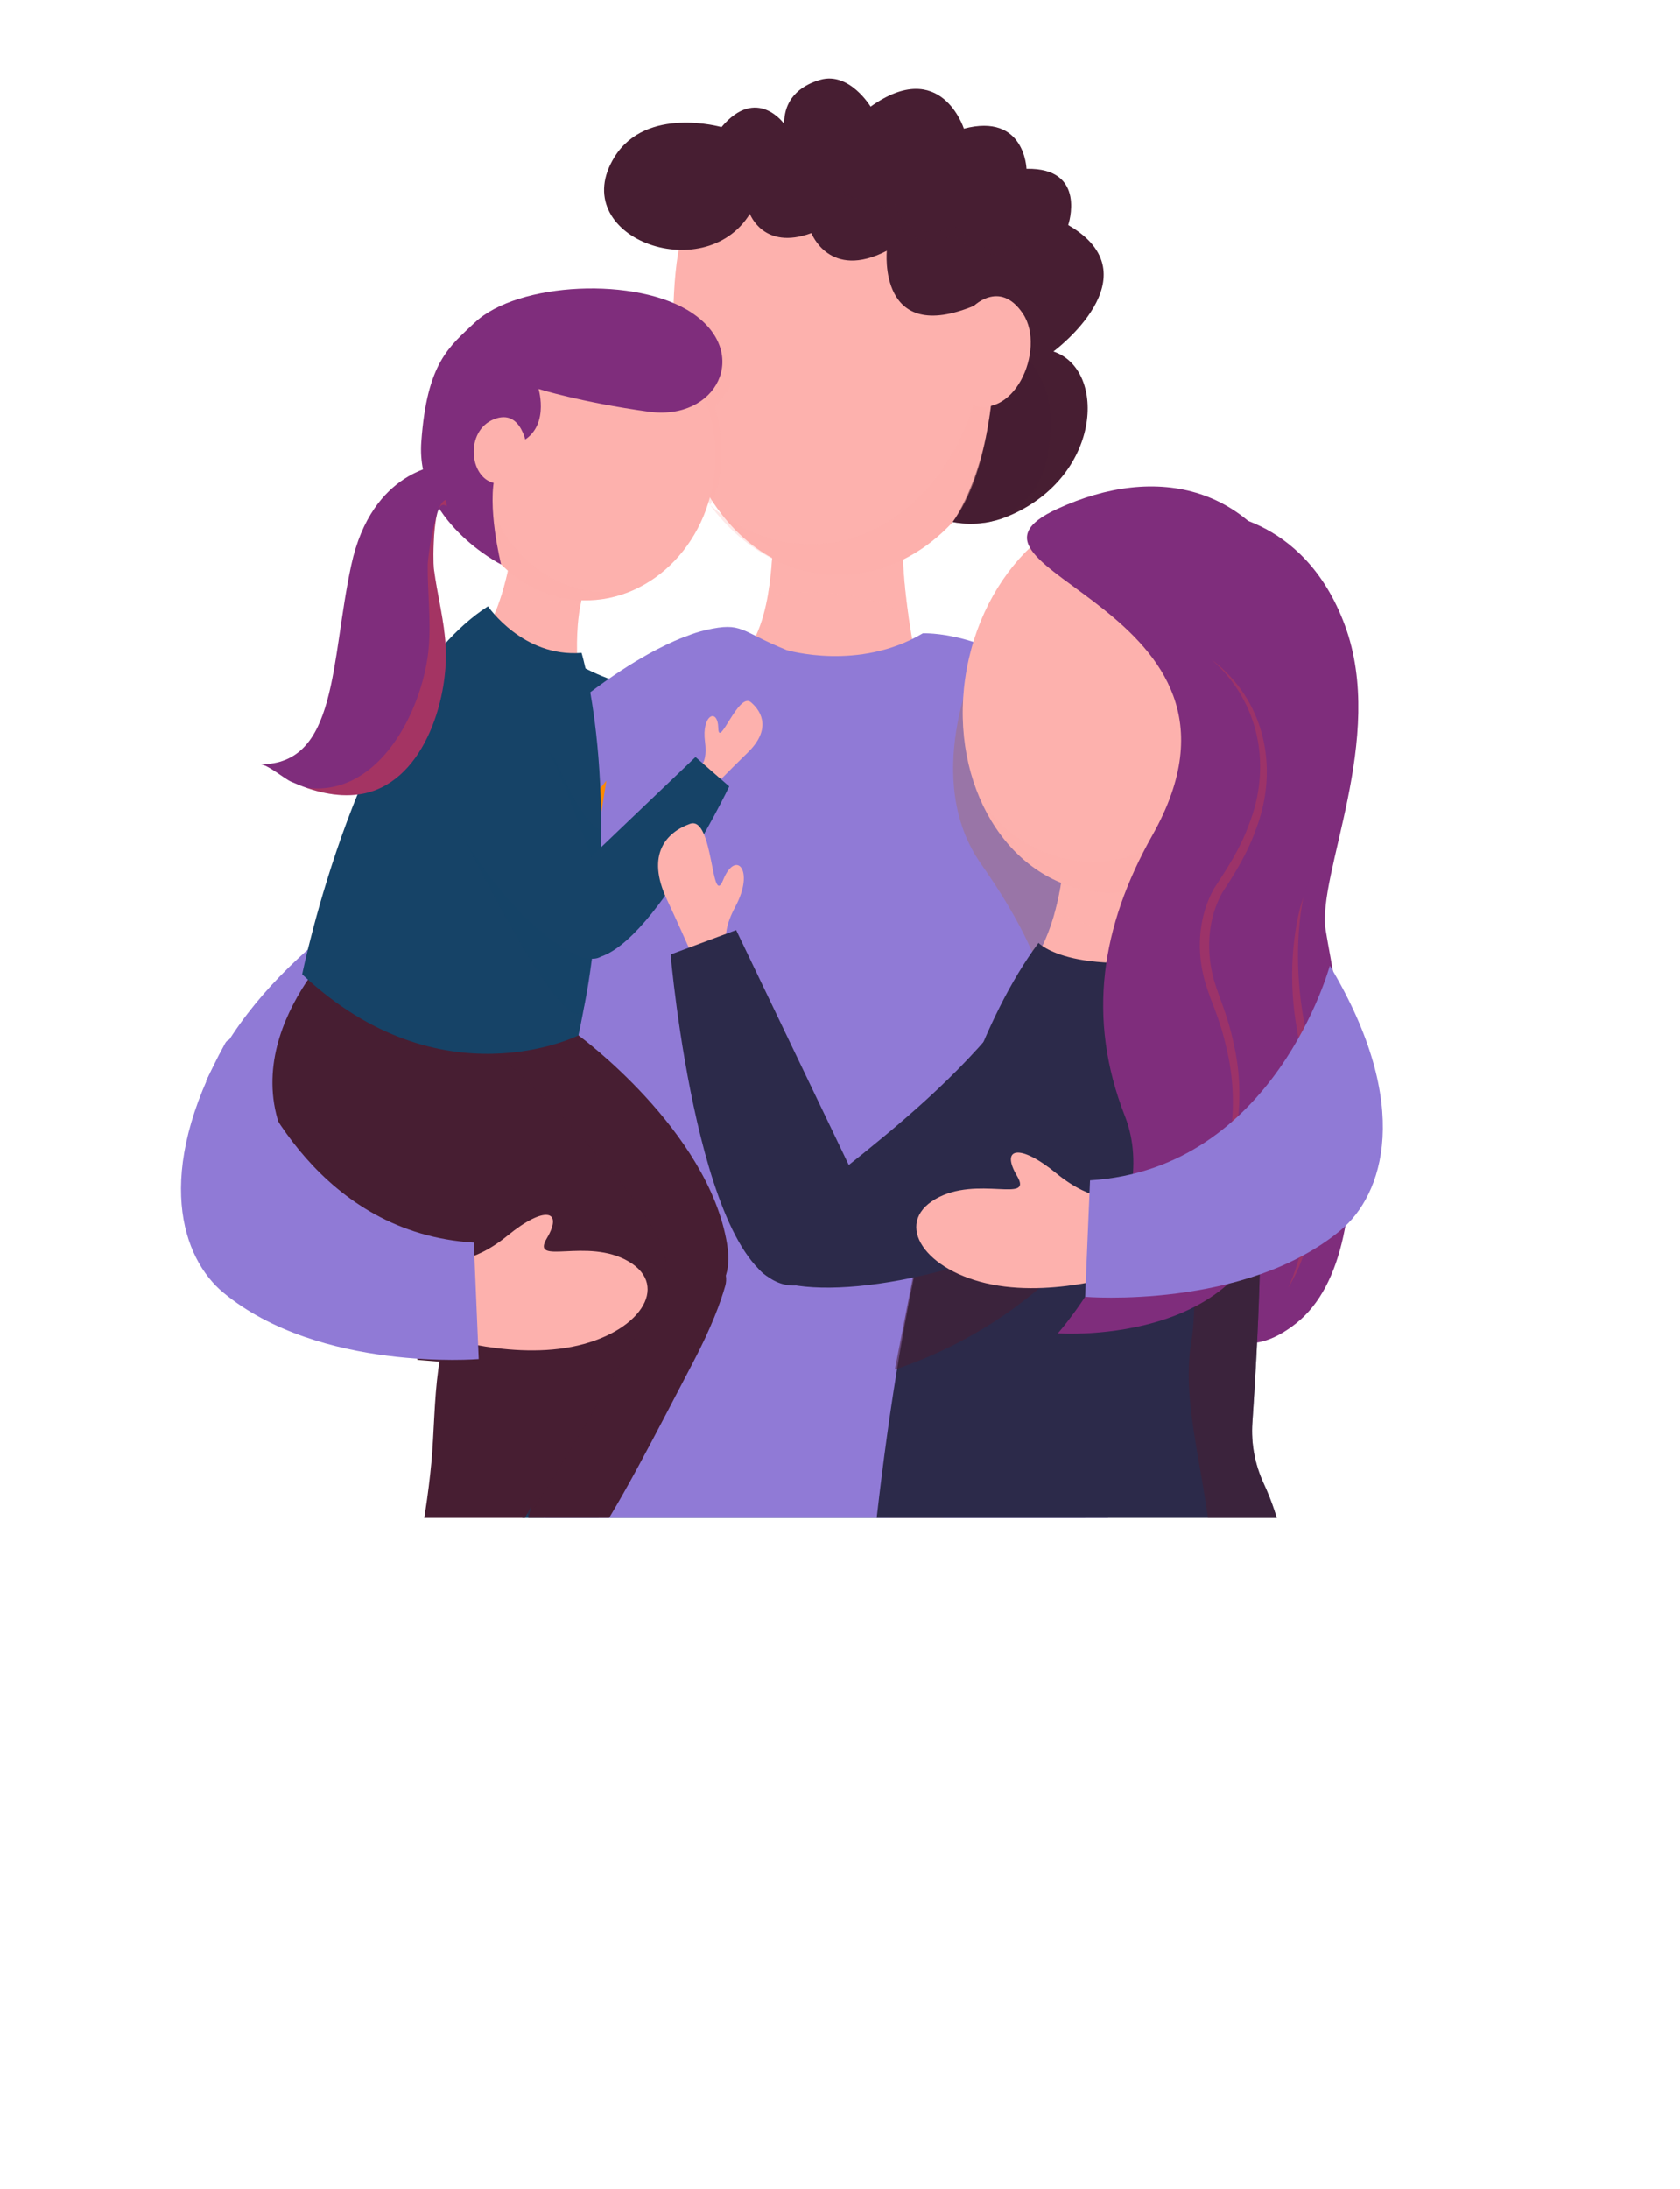
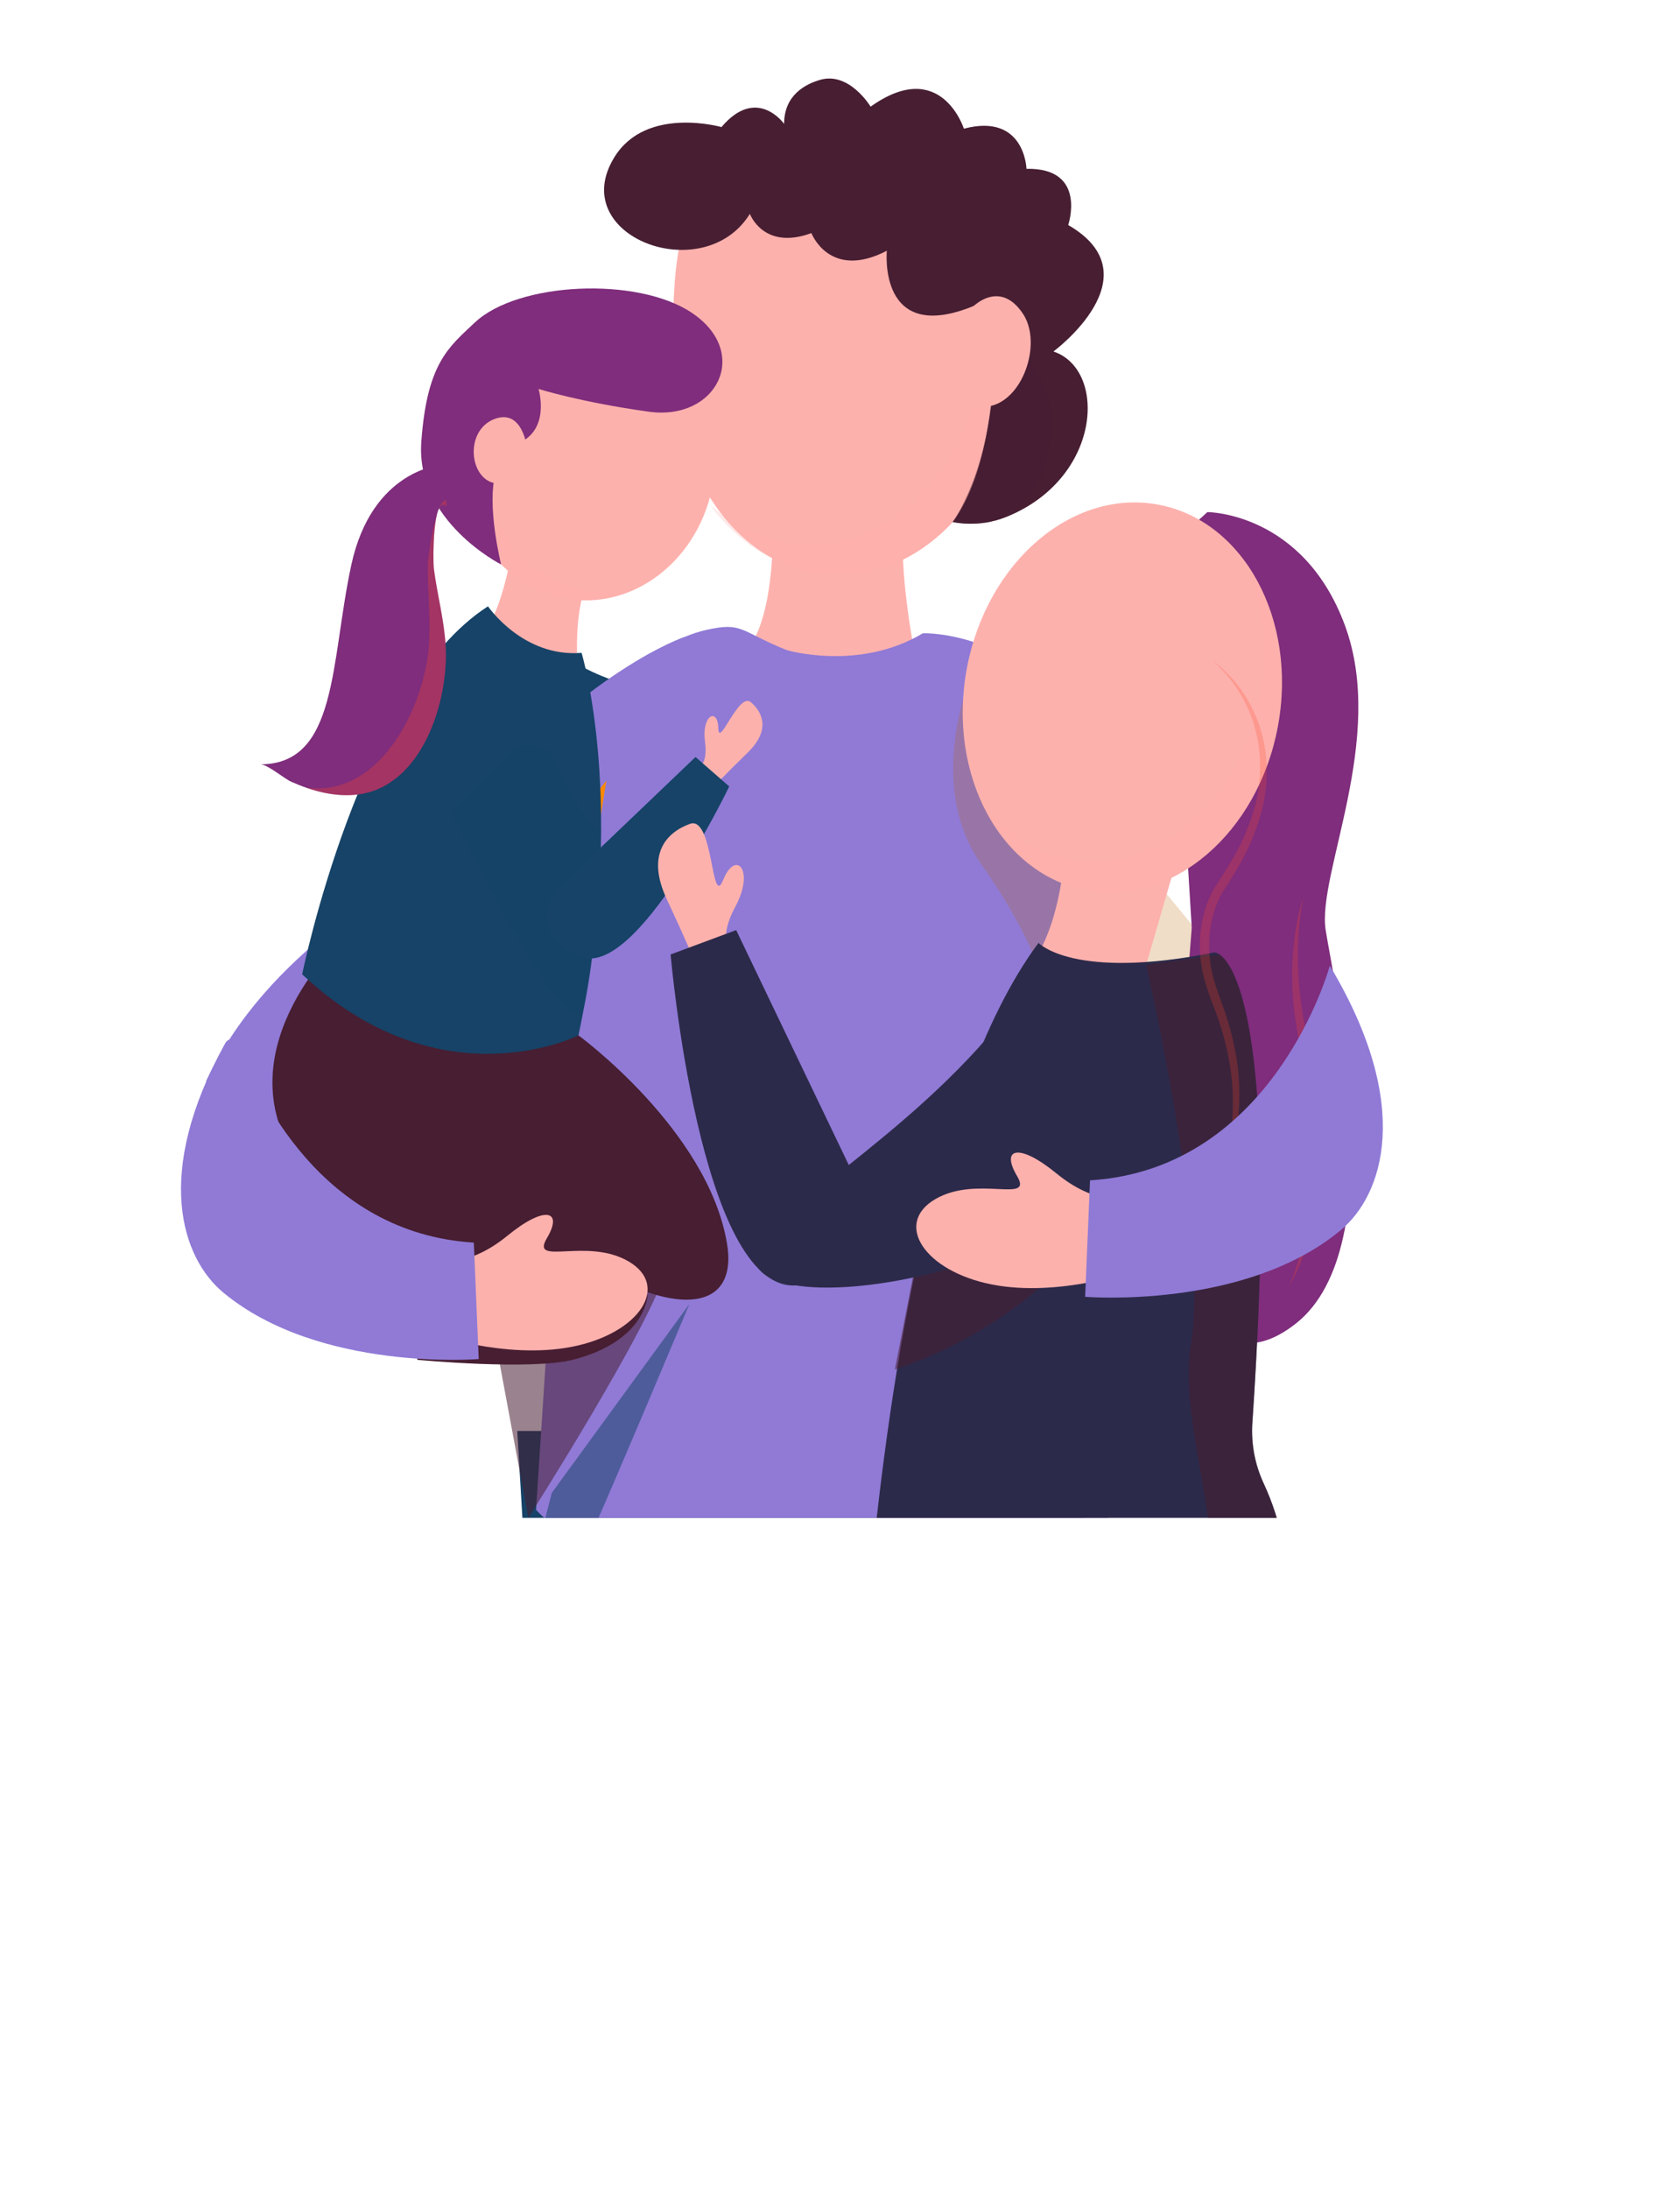
<svg xmlns="http://www.w3.org/2000/svg" viewBox="0 0 577.72 752.48">
  <defs>
    <clipPath id="clippath">
      <rect width="577.72" height="521.74" style="fill: none; stroke-width: 0px;" />
    </clipPath>
  </defs>
  <g style="isolation: isolate;">
    <g id="OBJECTS">
      <g style="mix-blend-mode: multiply; opacity: .53;">
        <path d="m226.85,58.94c4.25,5.66,12.12,2.44,17.07-.52,4.9,7.54,12.53,6.32,18.61.87,0,0,.55-.45.55-.45,5.12,2.68,13.15,4.3,16.68-1.58,1.07-1.72,1.73-3.74,2.14-5.81-.07,2.1-.44,4.25-1.4,6.23-3.16,6.76-11.99,6.04-17.75,3.35,0,0,1.16-.15,1.16-.15-6.46,6.19-15.65,7.56-21.09-.7,0,0,1.26.34,1.26.34-5.19,2.72-13.94,4.85-17.24-1.58h0Z" style="fill: #471e32; stroke-width: 0px;" />
      </g>
      <g style="clip-path: url(#clippath);">
        <g>
          <polygon points="373.17 752.48 193.32 752.48 177.87 491.86 373.17 491.86 373.17 752.48" style="fill: #164367; stroke-width: 0px;" />
          <polygon points="259.75 583.82 282.69 612.66 285.45 752.48 259.75 583.82" style="fill: #164367; mix-blend-mode: multiply; stroke-width: 0px;" />
        </g>
        <g>
          <path d="m265.67,174.43s1.96,32.13-7.3,46.99c-9.26,14.86,21.77,29.34,21.77,29.34l34.1-28.04s-5.56-27.84-3.35-45.24c2.2-17.4-45.21-3.05-45.21-3.05Z" style="fill: #fdb1ad; stroke-width: 0px;" />
          <path d="m312.4,211.6c-1.04-7.31-2.11-17.11-2.01-25.94l-44.56-1.12c-.1,5.66-.51,12.98-1.76,20.04,9.04-1.28,30.64-2.9,48.34,7.02Z" style="fill: #fdb1ad; mix-blend-mode: multiply; opacity: .44; stroke-width: 0px;" />
          <path d="m348.32,123.27c0,41.06-26.86,74.35-59.99,74.35s-56.9-33.29-56.9-74.35-.74-77.24,62.22-79.77c33.11-1.33,54.68,38.71,54.68,79.77Z" style="fill: #fdb1ad; stroke-width: 0px;" />
          <path d="m322.77,62.41c9.84,13.24,15.85,30.92,15.85,50.34,0,41.06-26.86,74.35-59.99,74.35-12.82,0-24.69-5-34.44-13.49,10.96,14.76,26.68,24.01,44.14,24.01,33.13,0,59.99-33.29,59.99-74.35,0-25.17-10.11-47.41-25.55-60.86Z" style="fill: #fdb1ad; mix-blend-mode: multiply; opacity: .27; stroke-width: 0px;" />
          <path d="m248.13,43.69s-25.81-7.4-36.79,10.24c-16.99,27.29,30.64,45.23,46.53,19.57,0,0,4.61,12.69,21.16,6.62,0,0,6.2,16.3,25.94,6.07,0,0-3.26,32.88,30.36,18.77,0,0,10.49-9.93,8.28,9.38-2.21,19.32-3.3,47.98-16,65.09,0,0,8.81,2.12,18.32-1.69,32.89-13.16,34.96-50.68,16.33-56.92,0,0,35.23-26.04,5.08-43.47,0,0,6.69-19.73-14.35-19.32,0,0-.55-19.32-21.53-13.8,0,0-7.87-24.82-32.07-7.57,0,0-7.27-12.07-17.27-9.24-5.08,1.44-12.48,5.22-12.48,15.15,0,0-9.38-13.25-21.53,1.1Z" style="fill: #471e32; stroke-width: 0px;" />
          <path d="m347.81,116.75s12.82,11.07,13.39,25.49c.57,14.42-1.97,30.64-20.55,37.08,0,0-5.41,1.5-13.03.11,0,0,13.24-18.13,13.82-51.35.35-20.13,6.37-11.33,6.37-11.33Z" style="fill: #471e32; mix-blend-mode: multiply; opacity: .53; stroke-width: 0px;" />
          <path d="m334.23,105.76s9.42-10.12,17.56,2.11c8.13,12.23-3.47,38.73-19.86,30.33" style="fill: #fdb1ad; stroke-width: 0px;" />
          <g style="mix-blend-mode: multiply; opacity: .53;">
            <path d="m287.83,61.46c2.23,8.37,12.64,8.31,19.6,7.23.78,4.4,3.62,8.81,8,10.29,4.38,1.5,9.22.42,13.55-1.05,3.29,3.72,7.78,7.33,12.87,7.83,5.12.51,9.25-3.51,11.87-7.6-3.65,8.72-11.36,11.96-19.74,7.07-2.36-1.35-4.43-2.98-6.36-4.97,0,0,1.39.36,1.39.36-4.53,1.66-9.78,2.6-14.48.91-3.64-1.29-6.52-4.24-8-7.74-.5-1.16-.88-2.28-1.13-3.61l1.27.97c-7.13.72-18.04-.88-18.84-9.68h0Z" style="fill: #471e32; stroke-width: 0px;" />
          </g>
-           <path d="m238.07,107.63s15.01,8.35,12.69,25.94l-4.8,6.25s5.78,20.37-1.78,33.79l-12.76-33.79,6.65-32.18Z" style="fill: #fdb1ad; mix-blend-mode: multiply; opacity: .27; stroke-width: 0px;" />
        </g>
        <path d="m170.8,236.55l21.46-12.14s23.12,17.19,48.43,12.14c25.31-5.05,47.63,14.21,47.63,14.21l-28.58,22.55-89.56,6.29.62-43.06Z" style="fill: #164367; stroke-width: 0px;" />
        <path d="m194.35,233.21s3.9,10.74,14.18,10.74-.8,19.7-.8,19.7c0,0-9.34.47-9.69-3.44-.34-3.91-3.69-27-3.69-27Z" style="fill: #164367; mix-blend-mode: multiply; opacity: .44; stroke-width: 0px;" />
        <path d="m235.41,218.93s-33.64,11.09-75.86,60.68c-25.98,30.51-66.08,45.05-88.71,92.05l43.31,30.14s97.47-46.29,129.06-103.71c9.24-16.8-7.81-79.17-7.81-79.17Z" style="fill: #907ad6; stroke-width: 0px;" />
        <path d="m270.58,223.47s24.77,7.35,46.75-5.78c0,0,22.02-1.15,45.08,18.87,7.93,6.88,13.65,23.99,13,34.47l5.63,251.01s-38.86,21.63-114.5,21.63c-62.18,0-82.2-24.72-82.2-24.72l17.44-268.18c.68-9.82,22.44-30.02,40.97-34.22,12.69-2.88,11.5.34,27.84,6.93Z" style="fill: #907ad6; stroke-width: 0px;" />
        <path d="m335.65,227.67s-18.85,40.09,1.74,69.34c55.4,78.69,1.32,94.5-5.46,111.87-6.78,17.37-30.04,130.93-30.04,130.93l115.09-93.06,12.19-105.46-93.52-113.62Z" style="fill: #be6700; mix-blend-mode: multiply; opacity: .22; stroke-width: 0px;" />
        <path d="m237.09,448.17s-32.45,77.47-38.11,88.8,4.05,70.23-3.6,70.55c-6.99.29-15.18-20.6-15.18-20.6,0,0-.25-26.18,0-32.14.25-5.96,9.54-41.62,9.54-41.62l47.36-64.98Z" style="fill: #164367; mix-blend-mode: multiply; opacity: .53; stroke-width: 0px;" />
        <path d="m208.53,268.32l-13.26,82.53s-7.82,11.47-19.72,11.39c-11.9-.09,2.98-56.26,2.98-56.26l30-37.65Z" style="fill: #fd8900; mix-blend-mode: multiply; stroke-width: 0px;" />
        <path d="m176.3,187.47s-2.95,21.59-10.08,30.07c-7.13,8.47,12.3,19.01,12.3,19.01l20.5-3.64s-3.58-27.03,6.61-39.48c7.02-8.59-29.34-5.96-29.34-5.96Z" style="fill: #fdb1ad; stroke-width: 0px;" />
        <path d="m199.55,208.34c1.02-5.55,2.86-10.96,6.09-14.91,1.98-2.41.52-3.94-2.6-4.89l-26.74-1.07s-1.5,10.93-4.92,20.28c6.05-.97,18.59-2.37,28.17.58Z" style="fill: #fdb1ad; mix-blend-mode: multiply; opacity: .44; stroke-width: 0px;" />
        <ellipse cx="202.08" cy="157.46" rx="48.91" ry="43.91" transform="translate(29.63 346.91) rotate(-85.61)" style="fill: #fdb1ad; stroke-width: 0px;" />
        <path d="m205.76,203.49c-24.18-1.86-42.11-25.19-40.04-52.12,1.45-18.85,12.31-34.45,26.99-41.49-18.33,4.78-32.73,22.32-34.41,44.23-2.07,26.93,15.86,50.27,40.04,52.12,7.26.56,14.25-.9,20.54-3.92-4.2,1.1-8.61,1.52-13.12,1.18Z" style="fill: #fdb1ad; mix-blend-mode: multiply; opacity: .27; stroke-width: 0px;" />
        <g>
          <path d="m156.69,305.97s-40.11,31.2-14.47,68c49.4,70.9,114.3,92.6,107.79,53.53-6.51-39.07-51.1-71.62-51.1-71.62l-42.23-49.92Z" style="fill: #471e32; stroke-width: 0px;" />
-           <path d="m201.48,424.62l41.57,7.24c4.71.82,7.65,5.53,6.35,10.13-1.62,5.71-4.77,14.31-10.93,26.04-12.53,23.87-26.73,52.09-36.99,65.83-10.27,13.75-9.96,33.28-6.13,48.47,3.82,15.19-7.75,28.21-12.09,11.57-4.34-16.64-23.15-26.77-13.02-41.96,10.13-15.19,15.78-47.75,17.66-68,1.88-20.26-.02-45.58,13.59-59.32Z" style="fill: #471e32; stroke-width: 0px;" />
          <path d="m194.51,549.13c-7.5-3.54-13.51-6.64-18.27-9.32-1.79,4.67-3.79,8.82-6.01,12.14-10.13,15.19,8.68,25.32,13.02,41.96,4.34,16.64,15.92,3.62,12.09-11.57-2.55-10.14-3.52-22.2-.84-33.2Z" style="fill: #fdb1ad; stroke-width: 0px;" />
        </g>
        <path d="m153.63,370.63l17.75-8.48s61.59,56.88,57.47,74.39c-4.12,17.51-47.16,85.19-47.16,85.19l-28.07-151.11Z" style="fill: #471e32; mix-blend-mode: multiply; opacity: .55; stroke-width: 0px;" />
        <g>
          <path d="m118.38,321.89s-40.98,37.1-17.36,75.24c37.49,60.54,117.2,85.37,110.69,46.3-6.51-39.07-55.91-90.95-55.91-90.95l-37.41-30.59Z" style="fill: #471e32; stroke-width: 0px;" />
-           <path d="m161.92,443.43l49.62,8.64s-.09,10.89-12.63,34.77c-12.53,23.87-26.73,52.09-36.99,65.83-10.27,13.75-9.96,33.28-6.13,48.47,3.82,15.19-7.75,28.21-12.09,11.57-4.34-16.64-23.15-26.77-13.02-41.96,10.13-15.19,15.78-47.75,17.66-68,1.88-20.26-.02-45.58,13.59-59.32Z" style="fill: #471e32; stroke-width: 0px;" />
          <path d="m154.91,568.13c-8.78-1.66-14.66-4.86-18.5-8.81-1.72,4.38-3.63,8.29-5.73,11.44-10.13,15.19,8.68,25.32,13.02,41.96,4.34,16.64,15.92,3.62,12.09-11.57-2.54-10.08-3.51-22.07-.88-33.01Z" style="fill: #fdb1ad; stroke-width: 0px;" />
        </g>
        <path d="m167.81,208.41s11.97,17.63,32.18,16c0,0,15.81,51.9-1.07,131.48,0,0-47.26,23.87-95.01-20.98,0,0,19.91-98.29,63.9-126.5Z" style="fill: #164367; stroke-width: 0px;" />
        <path d="m191.43,262.19c4.47,10.46,10.17,21.24,15.28,23.13,0,0-1.25,41.21-5.77,60.36-4.53,19.15-45.63-66.07-45.63-66.07l17.75-17.97c3.87-7.69,14.98-7.37,18.37.55Z" style="fill: #164367; mix-blend-mode: multiply; opacity: .44; stroke-width: 0px;" />
        <path d="m163.26,110.89c14.68-13.95,56-16,74.81-3.26,20.2,13.68,8.47,37.14-14.99,33.88-23.46-3.26-37.89-7.82-37.89-7.82,0,0,4.35,14.24-7.29,18.79-11.64,4.55-4.02-1.59-7.41,9.93-3.3,11.21,1.84,31.62,1.84,31.62,0,0-29.4-14.8-27.45-42.13,1.95-27.33,9.61-32.69,18.37-41.02Z" style="fill: #7f2d7c; stroke-width: 0px;" />
        <g>
          <path d="m239.29,264.27s4.34-.24,3.14-9.4c-1.21-9.16,4.42-11.78,4.58-4.58.16,7.2,6.96-12.54,11.2-8.92,4.24,3.62,6.69,9.74-1.07,17.3-7.75,7.56-12.3,12.36-12.3,12.36l-5.55-6.75Z" style="fill: #fdb1ad; stroke-width: 0px;" />
-           <path d="m194.88,272.21c11.18,28.57,19.41,52.56,11.44,56.76-7.97,4.19-31.81-14.99-47.13-41.58-20.15-34.94-12.57-52.56-4.61-56.76,7.97-4.19,25.87,4.72,40.3,41.58Z" style="fill: #164367; stroke-width: 0px;" />
+           <path d="m194.88,272.21Z" style="fill: #164367; stroke-width: 0px;" />
          <path d="m191.04,306.18l48.13-45.97,11.6,10.11s-32.03,66.75-51.38,58.43c-19.35-8.31-8.35-22.58-8.35-22.58Z" style="fill: #164367; stroke-width: 0px;" />
        </g>
        <path d="m181.22,153.88s-1.55-13.77-11.42-9.76c-9.87,4.01-8.49,19.89,0,21.89,4.05.95,11.42-12.12,11.42-12.12Z" style="fill: #fdb1ad; stroke-width: 0px;" />
        <path d="m152.06,159.76s-24.11,1.3-31.28,34.54c-7.17,33.23-4.56,68.42-31.28,68.42,2.48,0,8.16,4.86,10.55,5.94,7.28,3.27,15.5,5.53,23.53,4.36,21.67-3.14,30.69-31.96,29.68-50.79-.49-9.07-2.93-17.88-4.08-26.86-.28-2.18-.55-25.79,4.45-21.27l-1.57-14.34Z" style="fill: #7f2d7c; stroke-width: 0px;" />
        <g style="mix-blend-mode: multiply; opacity: .29;">
          <path d="m149.18,195.37c-.2-1.55-.39-13.94,1.31-19.34-2.11,6.03-3.39,16.56-3.4,18.02-.1,9.5,1.16,19,.35,28.5-1.68,19.71-15.21,48.34-38.19,48.47-1.3,0-2.58-.09-3.86-.24,5.84,2.02,12.08,3.13,18.19,2.24,21.67-3.14,30.69-31.96,29.68-50.79-.49-9.07-2.93-17.88-4.08-26.86Z" style="fill: #ff4626; stroke-width: 0px;" />
          <path d="m150.85,175.06c.67-1.49,1.56-2.05,2.77-.96l-.25-2.25c-.92.09-1.77,1.34-2.53,3.22Z" style="fill: #ff4626; stroke-width: 0px;" />
        </g>
        <path d="m141.31,427.27s7.25,4.12,29.63,4.63c22.38.51,51.75,11.6,51.75,13.14s-1.54,16.05-25.42,22.28c-14.62,3.82-53.76.09-53.76.09l-2.2-40.15Z" style="fill: #471e32; mix-blend-mode: multiply; stroke-width: 0px;" />
        <g>
          <path d="m152.52,433.41s9.25,1.75,21.99-8.67,19.31-8.87,13.54.89c-5.78,9.75,13.79-.46,28.16,7.99,14.37,8.45,3.58,24.81-19.59,29.32-23.16,4.51-49.12-4.8-49.12-4.8l5.02-24.72Z" style="fill: #fdb1ad; stroke-width: 0px;" />
          <path d="m82.32,358.93c6.06,16.65,28.11,64.98,80.62,68.19l1.68,40.03s-54.77,4.52-87.81-22.83c-14.06-11.64-24.42-40.56.67-85.78,1.11-2,4.06-1.76,4.84.38Z" style="fill: #907ad6; stroke-width: 0px;" />
        </g>
        <path d="m365.57,298.31s-1.29,16.74-8.45,29.35c-4.66,8.21,29.52,29.93,29.52,29.93l16.5-56.99-37.57-2.29Z" style="fill: #fdb1ad; stroke-width: 0px;" />
        <path d="m394.15,331.66l8.99-31.07-37.57-2.29s-.55,7.17-2.94,15.67c6.94,1.69,20.09,6.22,31.52,17.69Z" style="fill: #fdb1ad; mix-blend-mode: multiply; opacity: .44; stroke-width: 0px;" />
        <path d="m401.79,188.22l13.41-12.2s32.92.02,47.29,38.94c14.37,38.92-9.65,85.5-6.62,104.72,3.03,19.22,23.39,108.62-10.15,135.18-33.53,26.56-43.94-33.02-43.94-33.02l8.04-102.99-8.04-130.63Z" style="fill: #7f2d7c; stroke-width: 0px;" />
        <ellipse cx="385.97" cy="239.75" rx="67.42" ry="54.4" transform="translate(79.82 575.5) rotate(-79.49)" style="fill: #fdb1ad; stroke-width: 0px;" />
        <path d="m428.49,193.51c5.9,13.1,7.98,29.08,4.91,45.58-6.79,36.61-36.25,61.84-65.79,56.36-12.37-2.3-22.78-9.62-30.22-20.04,7.19,15.96,20.05,27.62,36.28,30.63,29.54,5.48,59-19.75,65.79-56.36,3.95-21.28-.64-41.71-10.97-56.17Z" style="fill: #fdb1ad; mix-blend-mode: multiply; opacity: .27; stroke-width: 0px;" />
        <path d="m430.67,489.02c10.99-162.25-13.06-161.65-13.06-161.65-48.48,9.74-60.49-3.28-60.49-3.28-38.65,52.12-52.48,163.18-58.02,220.35-7.47,41.2-.02,95.26-25.93,170.58-12.15,35.31,148.73,37.34,149.38,0,1.76-101.7,35.89-153.65,11.99-205.15-3.02-6.51-4.36-13.68-3.88-20.84Z" style="fill: #2c2a4a; stroke-width: 0px;" />
        <path d="m373.17,376.14l15.96,28.63s-22.62,46.11-81.41,65.99l10.97-56.13,54.48-38.5Z" style="fill: #471e32; mix-blend-mode: multiply; opacity: .55; stroke-width: 0px;" />
        <g>
          <path d="m252.27,327.11s-6.21-2.75.61-15.48c6.82-12.73.05-19.65-4.17-9.23-4.21,10.43-3.25-22.17-11.44-19.22-8.19,2.95-15.15,10.55-7.99,25.88,7.16,15.33,11.15,24.85,11.15,24.85l11.83-6.81Z" style="fill: #fdb1ad; stroke-width: 0px;" />
          <path d="m339.84,356.31c-35.55,41.22-85.93,66.26-79.55,78.79,6.39,12.53,54.11,9.54,97.63-10.57,57.21-26.43,63.43-55.74,57.04-68.28-6.39-12.53-34.74-46.78-75.12.05Z" style="fill: #2c2a4a; stroke-width: 0px;" />
          <path d="m298.12,413.46l-44.97-93.76-22.54,8.38s9.97,115.24,42.84,113.77c32.87-1.47,24.67-28.39,24.67-28.39Z" style="fill: #2c2a4a; stroke-width: 0px;" />
        </g>
        <path d="m422.55,715.01c1.76-101.7,35.89-153.65,11.99-205.15-3.02-6.51-4.36-13.68-3.88-20.84,9.08-134.15-5.78-156.98-11.2-160.86l-25.32,3.5s21.64,93.32,15.46,130.01c-6.18,36.7,24.85,83.13-6.46,144.84-18.25,35.96-48.96,92.34-37.71,134.86,30.53-2.65,56.86-11.3,57.12-26.36Z" style="fill: #471e32; mix-blend-mode: multiply; opacity: .55; stroke-width: 0px;" />
-         <path d="m363.79,174.82c-46.46,21.27,77.07,33.26,32.51,112.25-17.64,31.27-22.69,62.87-9.46,96.58,13.23,33.71-23.06,74.65-23.06,74.65,0,0,73.56,5.39,74.75-55.27.74-37.3-13.4-61.02,3.59-83.34,16.99-22.33,17-84.91,6.68-111.6-16.4-42.37-51.52-48.6-85.02-33.26Z" style="fill: #7f2d7c; stroke-width: 0px;" />
        <g style="mix-blend-mode: multiply; opacity: .23;">
          <path d="m416.72,226.79c18.21,13.76,23.19,37.02,15.28,57.96-2.76,7.99-7.07,15.1-11.7,22.09-4.63,8.35-5.52,18.42-3.44,27.67.79,3.49,2.07,6.96,3.34,10.38,1.72,4.7,3.17,9.52,4.17,14.44,4.37,19.59.8,40.63-9.8,57.66,9.08-17.47,11.85-37.92,7.1-57.07-1.05-4.76-2.55-9.42-4.31-13.97-1.29-3.24-2.76-7.24-3.56-10.75-2.33-9.97-1.36-20.9,3.75-29.9,4.29-6.53,8.98-13.71,11.79-21.52,8.09-20.09,3.91-42.49-12.64-56.99h0Z" style="fill: #ff4626; stroke-width: 0px;" />
        </g>
        <g style="mix-blend-mode: multiply; opacity: .23;">
          <path d="m443.01,442.59c8.85-19.44,8.47-45.56,6.46-66.54-.94-11.35-4.2-22.3-4.88-33.68-.38-5.72-.31-11.47.24-17.16.6-5.68,1.52-11.35,3.34-16.75-2.88,15.25-2.19,31.02.92,46.16,2.88,12.5,4.49,25.41,4.55,38.23-.15,16.64-1.77,35.28-10.63,49.75h0Z" style="fill: #ff4626; stroke-width: 0px;" />
        </g>
        <g>
          <path d="m385.27,412s-9.25,1.75-21.99-8.67c-12.73-10.42-19.31-8.87-13.54.89,5.78,9.75-13.79-.46-28.16,7.99-14.37,8.45-3.58,24.81,19.59,29.32,23.16,4.51,49.12-4.8,49.12-4.8l-5.02-24.72Z" style="fill: #fdb1ad; stroke-width: 0px;" />
          <path d="m457.3,331.94s-18.95,69.89-82.46,73.78l-1.68,40.03s54.77,4.52,87.81-22.83c14.59-12.08,25.2-42.78-3.67-90.98Z" style="fill: #907ad6; stroke-width: 0px;" />
        </g>
      </g>
    </g>
  </g>
</svg>